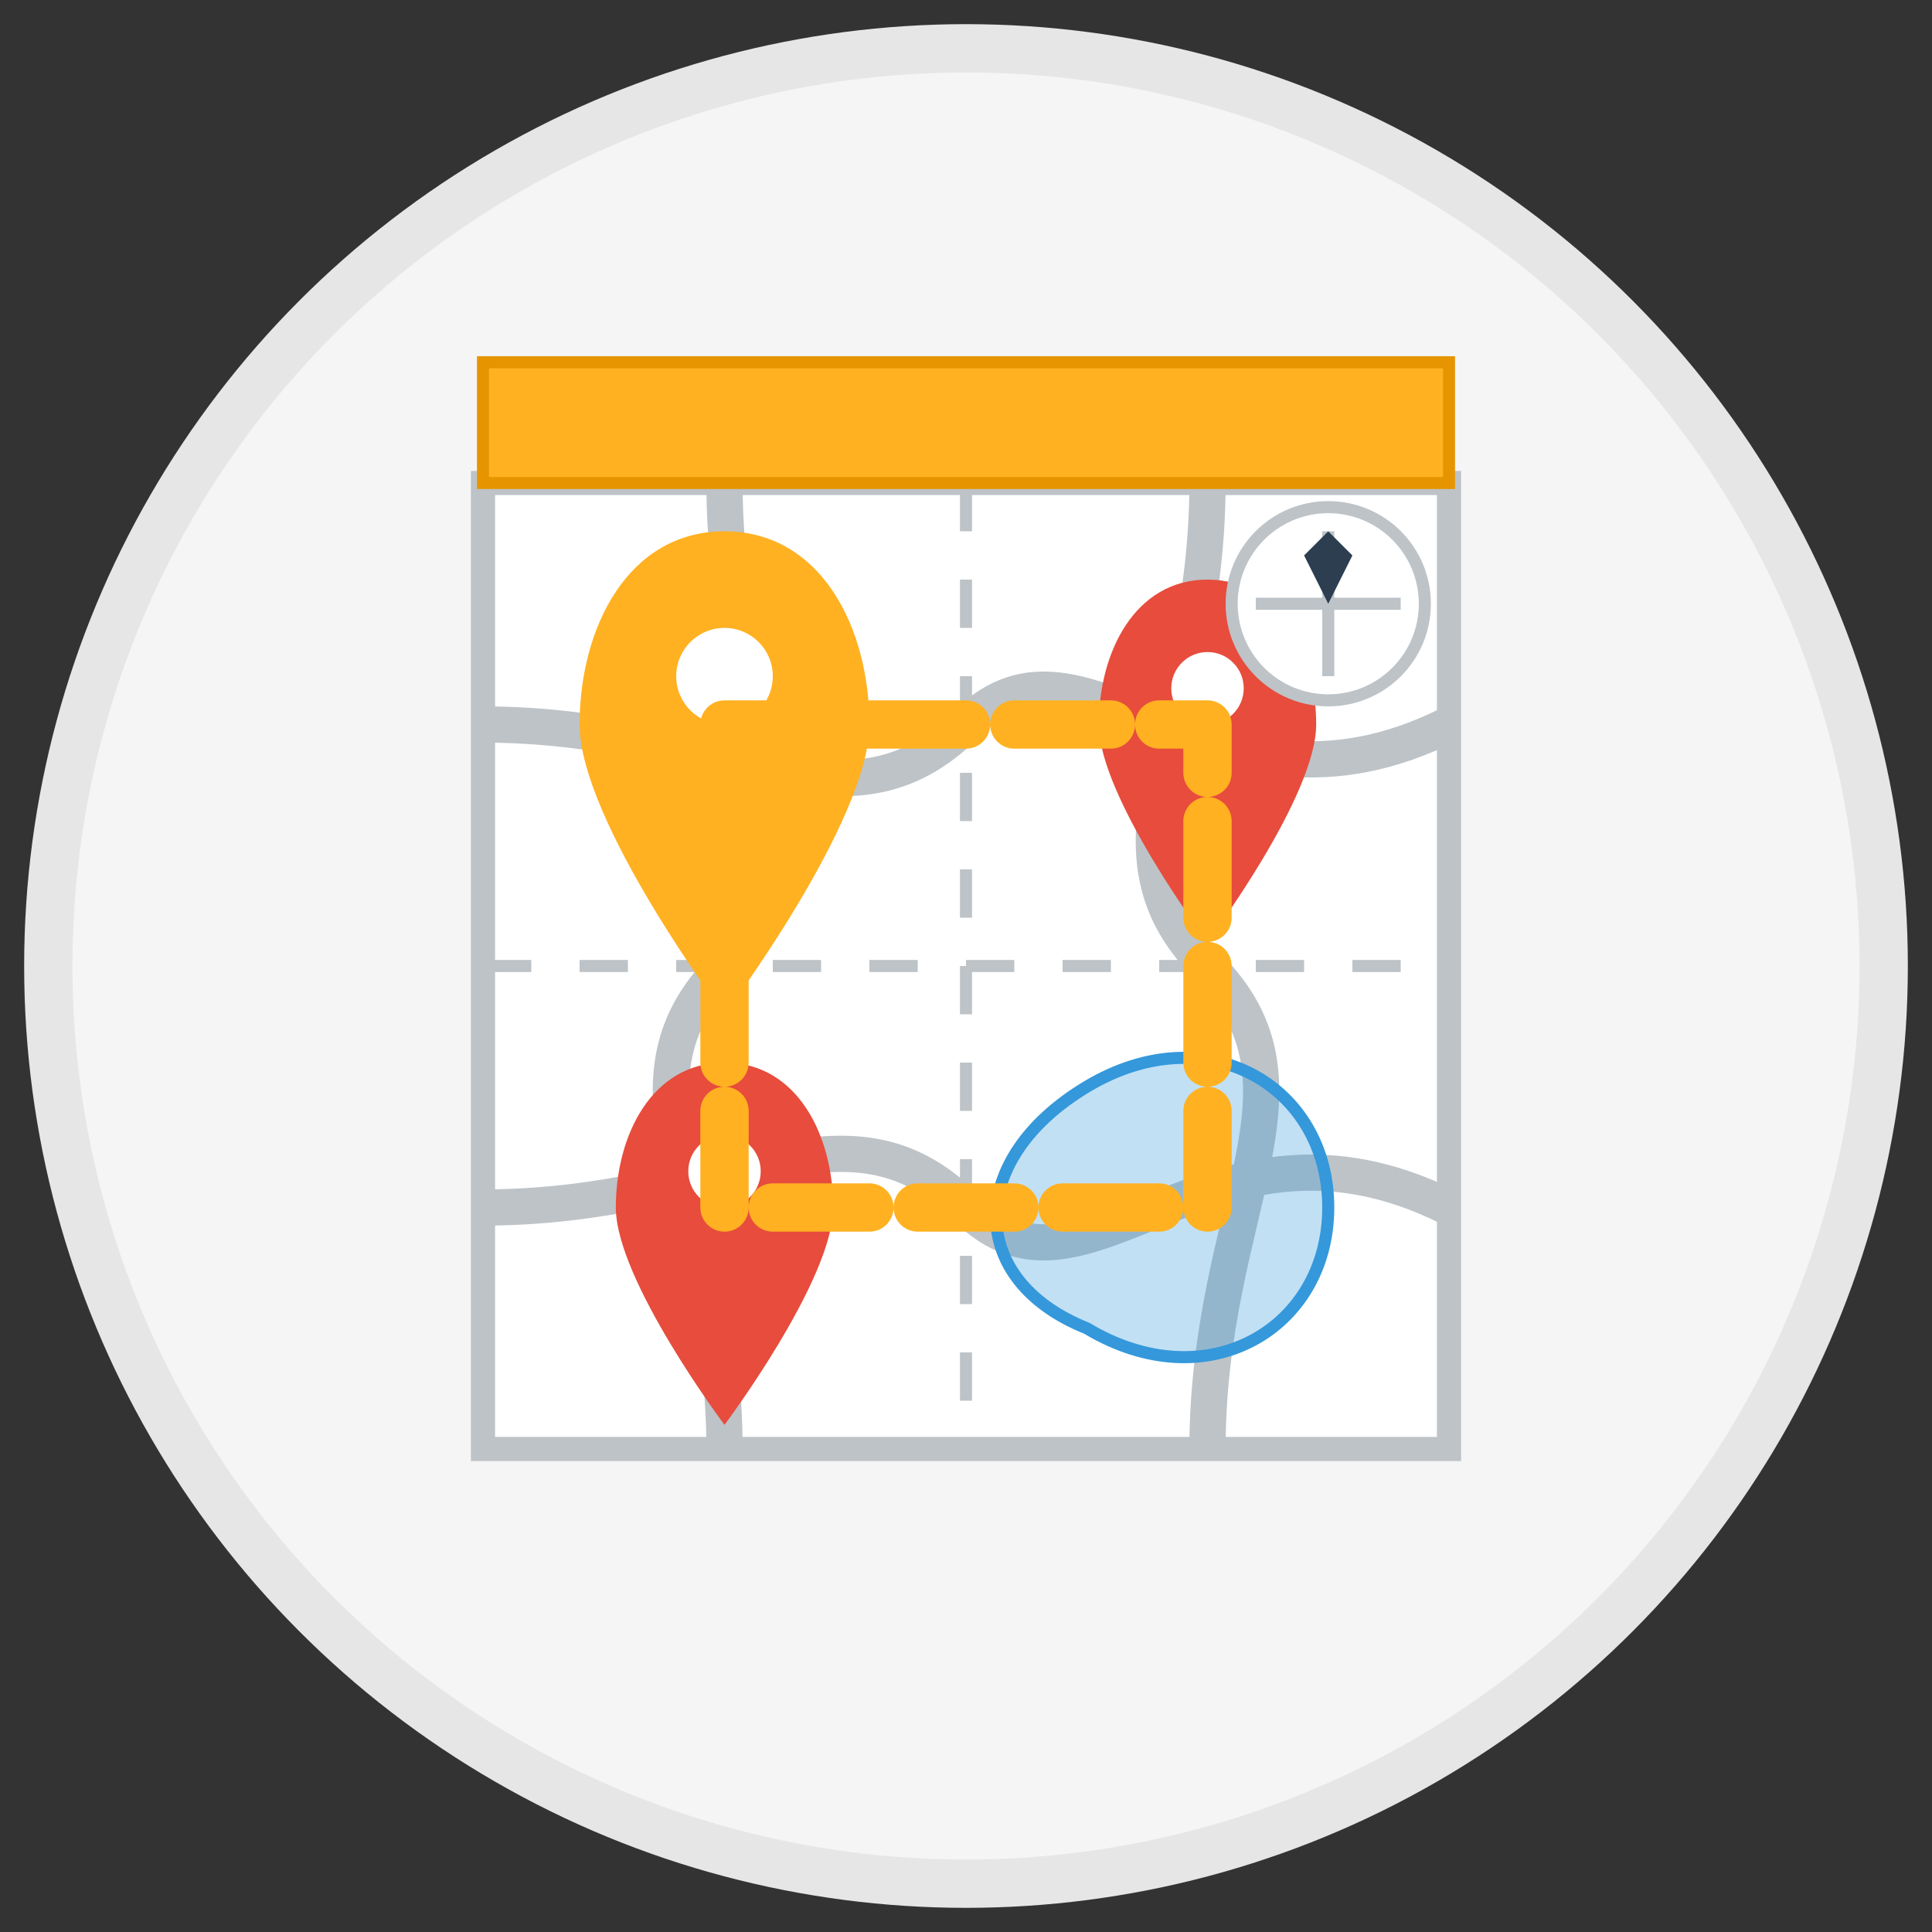
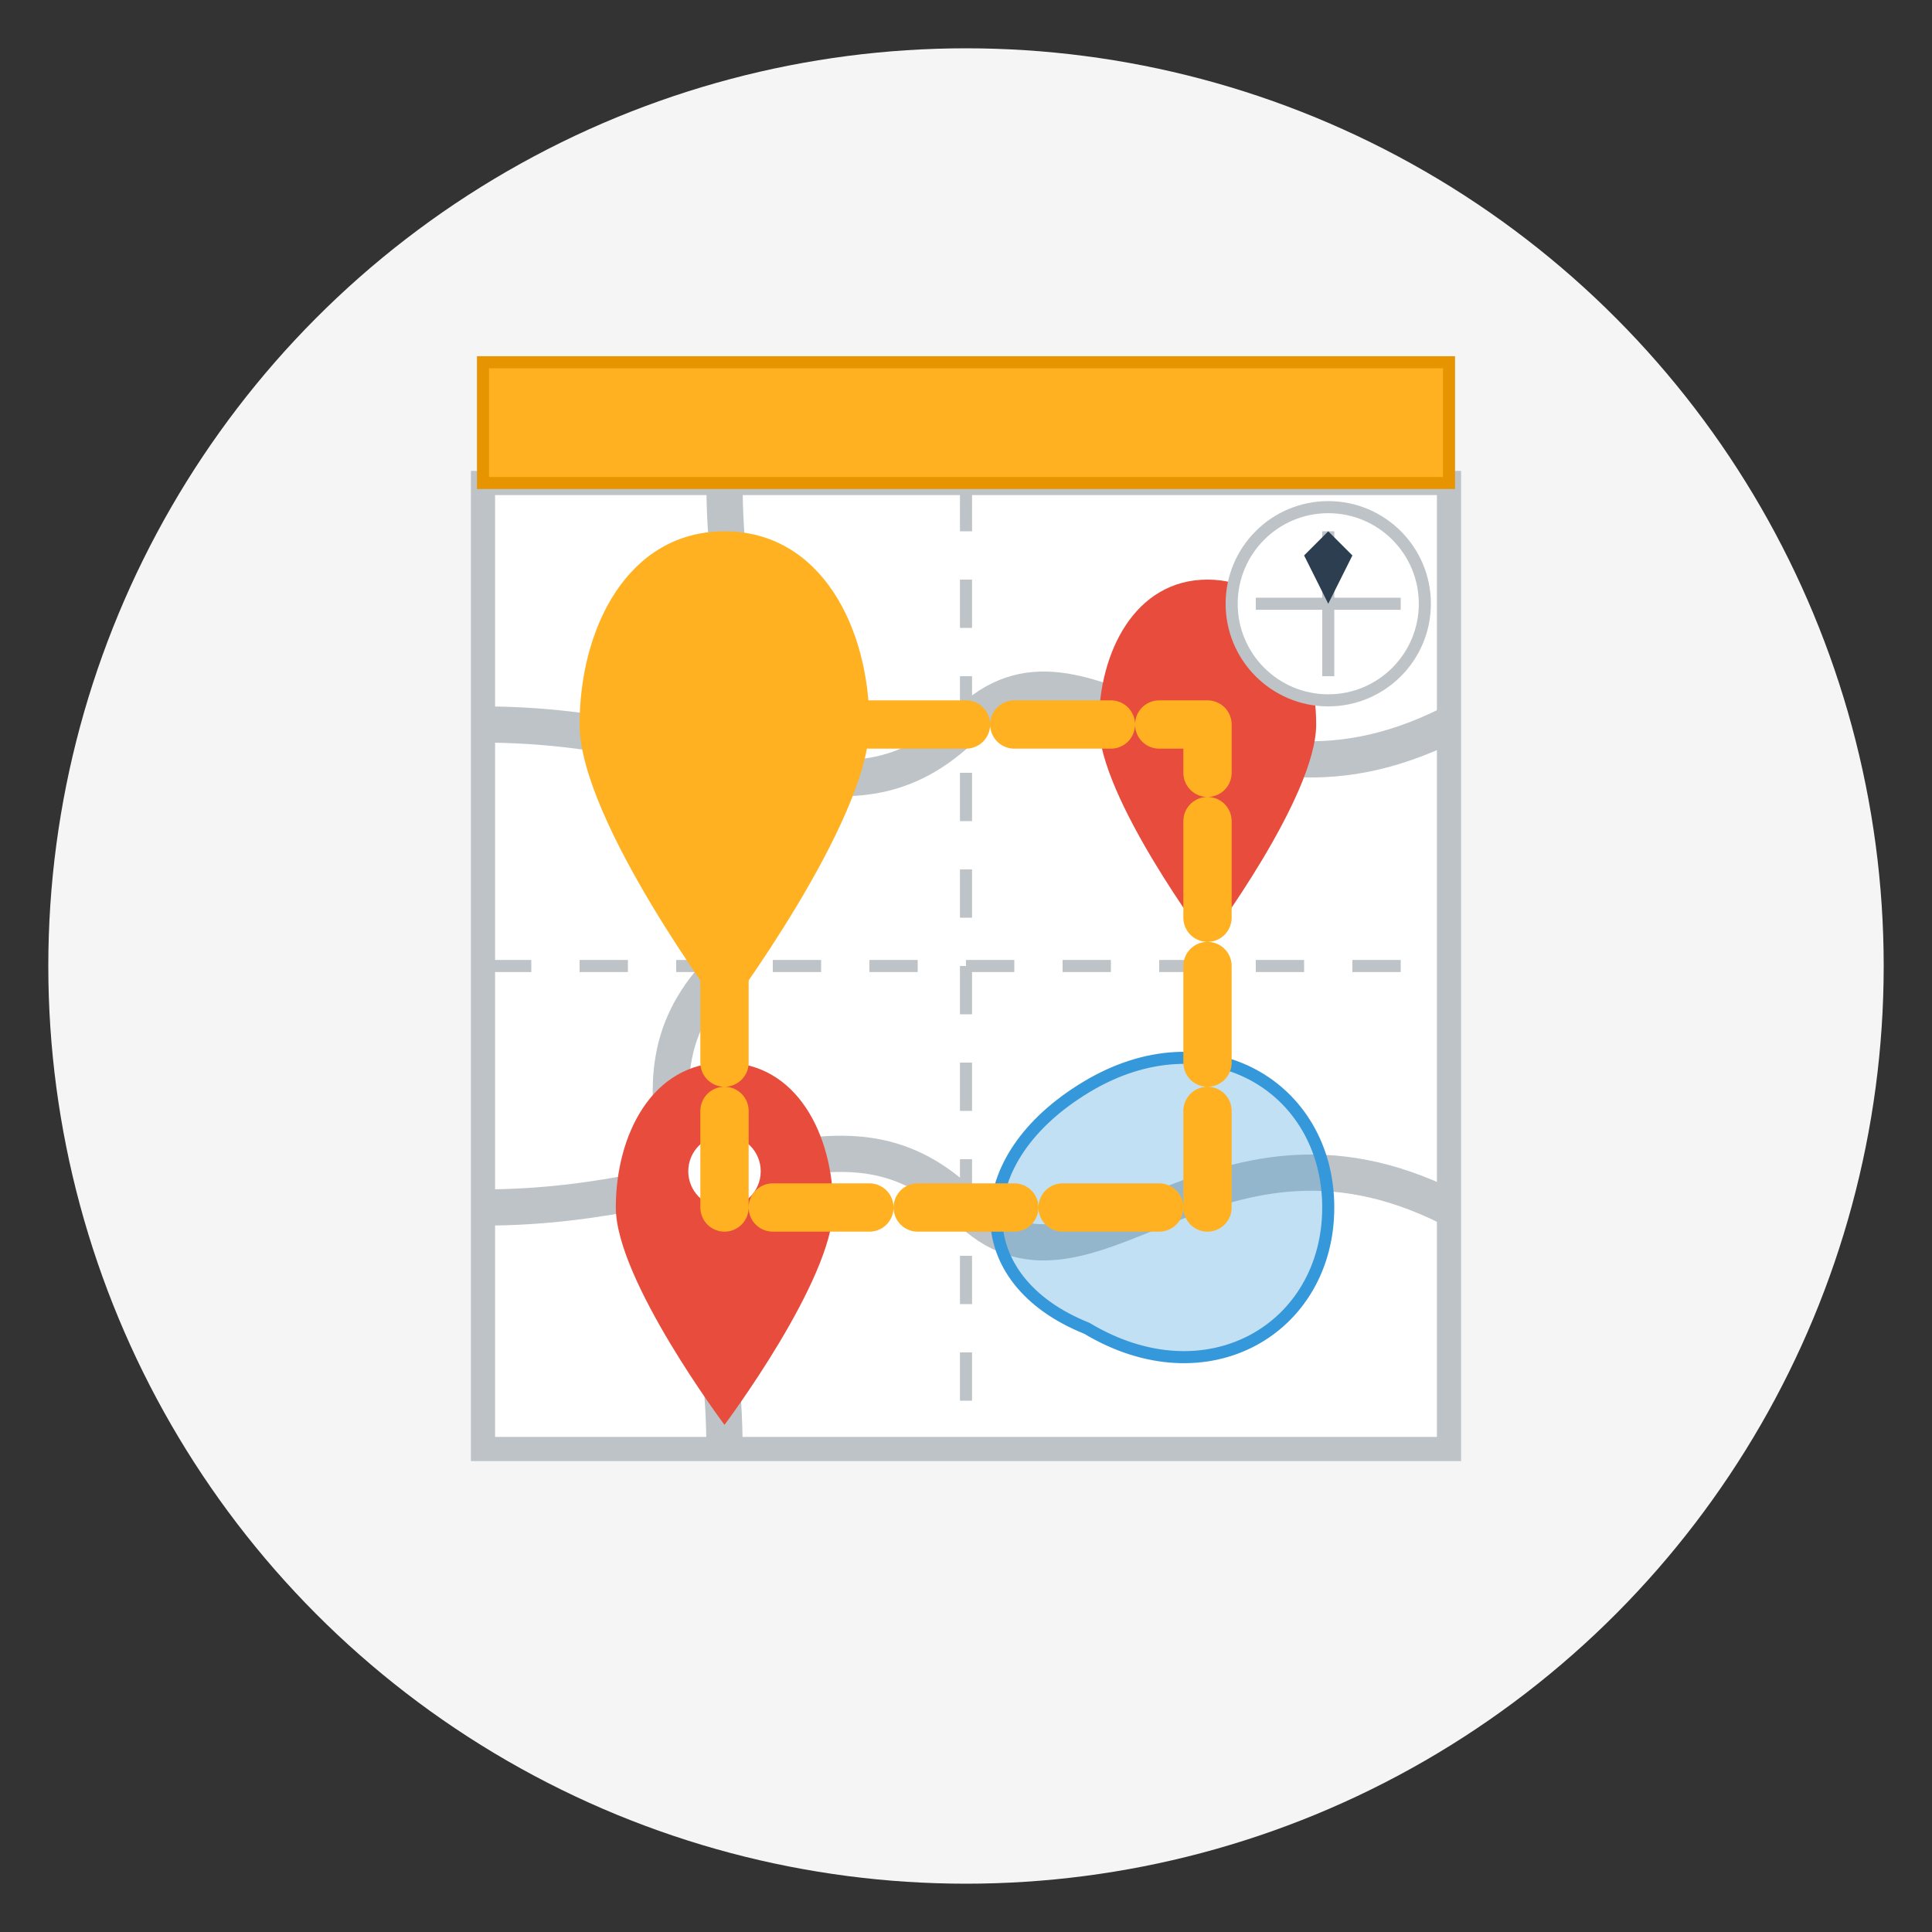
<svg xmlns="http://www.w3.org/2000/svg" width="80" height="80" viewBox="0 0 80 80">
  <rect x="0" y="0" width="80" height="80" fill="#333333" stroke="none" />
  <defs>
    <style>
      .cls-1 {
        fill: #ffb121;
      }
      .cls-2 {
        fill: #e69500;
      }
      .cls-3 {
        fill: #ffffff;
      }
      .cls-4 {
        fill: #f5f5f5;
      }
      .cls-5 {
        fill: #2c3e50;
      }
      .cls-6 {
        fill: #3498db;
      }
      .cls-7 {
        fill: #e74c3c;
      }
    </style>
  </defs>
  <circle cx="40" cy="40" r="38" class="cls-4" />
-   <circle cx="40" cy="40" r="38" fill="none" stroke="#e6e6e6" stroke-width="2" />
  <path d="M20,20 L60,20 L60,60 L20,60 Z" class="cls-3" stroke="#bdc3c7" stroke-width="1" />
  <path d="M20,40 L60,40 M40,20 L40,60" stroke="#bdc3c7" stroke-width="0.5" stroke-dasharray="2 2" />
  <path d="M30,20 C30,30 35,35 30,40 C25,45 30,50 30,60" stroke="#bdc3c7" stroke-width="1.5" fill="none" />
-   <path d="M50,20 C50,30 45,35 50,40 C55,45 50,50 50,60" stroke="#bdc3c7" stroke-width="1.5" fill="none" />
  <path d="M20,30 C30,30 35,35 40,30 C45,25 50,35 60,30" stroke="#bdc3c7" stroke-width="1.5" fill="none" />
  <path d="M20,50 C30,50 35,45 40,50 C45,55 50,45 60,50" stroke="#bdc3c7" stroke-width="1.5" fill="none" />
  <path d="M45,45 C50,42 55,45 55,50 C55,55 50,58 45,55 C40,53 40,48 45,45 Z" class="cls-6" opacity="0.3" />
  <path d="M45,45 C50,42 55,45 55,50 C55,55 50,58 45,55 C40,53 40,48 45,45 Z" fill="none" stroke="#3498db" stroke-width="0.5" />
  <g transform="translate(30, 30)">
    <path d="M0,-8 C4,-8 6,-4 6,0 C6,4 0,12 0,12 C0,12 -6,4 -6,0 C-6,-4 -4,-8 0,-8 Z" class="cls-1" />
-     <circle cx="0" cy="-2" r="2" class="cls-3" />
  </g>
  <g transform="translate(50, 30)">
    <path d="M0,-6 C3,-6 4.5,-3 4.5,0 C4.5,3 0,9 0,9 C0,9 -4.5,3 -4.5,0 C-4.5,-3 -3,-6 0,-6 Z" class="cls-7" />
-     <circle cx="0" cy="-1.5" r="1.5" class="cls-3" />
  </g>
  <g transform="translate(30, 50)">
    <path d="M0,-6 C3,-6 4.5,-3 4.5,0 C4.5,3 0,9 0,9 C0,9 -4.5,3 -4.5,0 C-4.5,-3 -3,-6 0,-6 Z" class="cls-7" />
    <circle cx="0" cy="-1.5" r="1.5" class="cls-3" />
  </g>
  <path d="M30,30 L50,30 L50,50 L30,50 Z" fill="none" stroke="#ffb121" stroke-width="2" stroke-dasharray="4 2" stroke-linecap="round" stroke-linejoin="round" />
  <g transform="translate(55, 25)">
    <circle cx="0" cy="0" r="4" class="cls-3" stroke="#bdc3c7" stroke-width="0.5" />
    <path d="M0,-3 L0,3 M-3,0 L3,0" stroke="#bdc3c7" stroke-width="0.5" />
    <path d="M0,-3 L1,-2 L0,0 L-1,-2 Z" class="cls-5" />
  </g>
  <rect x="20" y="15" width="40" height="5" class="cls-1" />
  <rect x="20" y="15" width="40" height="5" fill="none" stroke="#e69500" stroke-width="0.5" />
</svg>